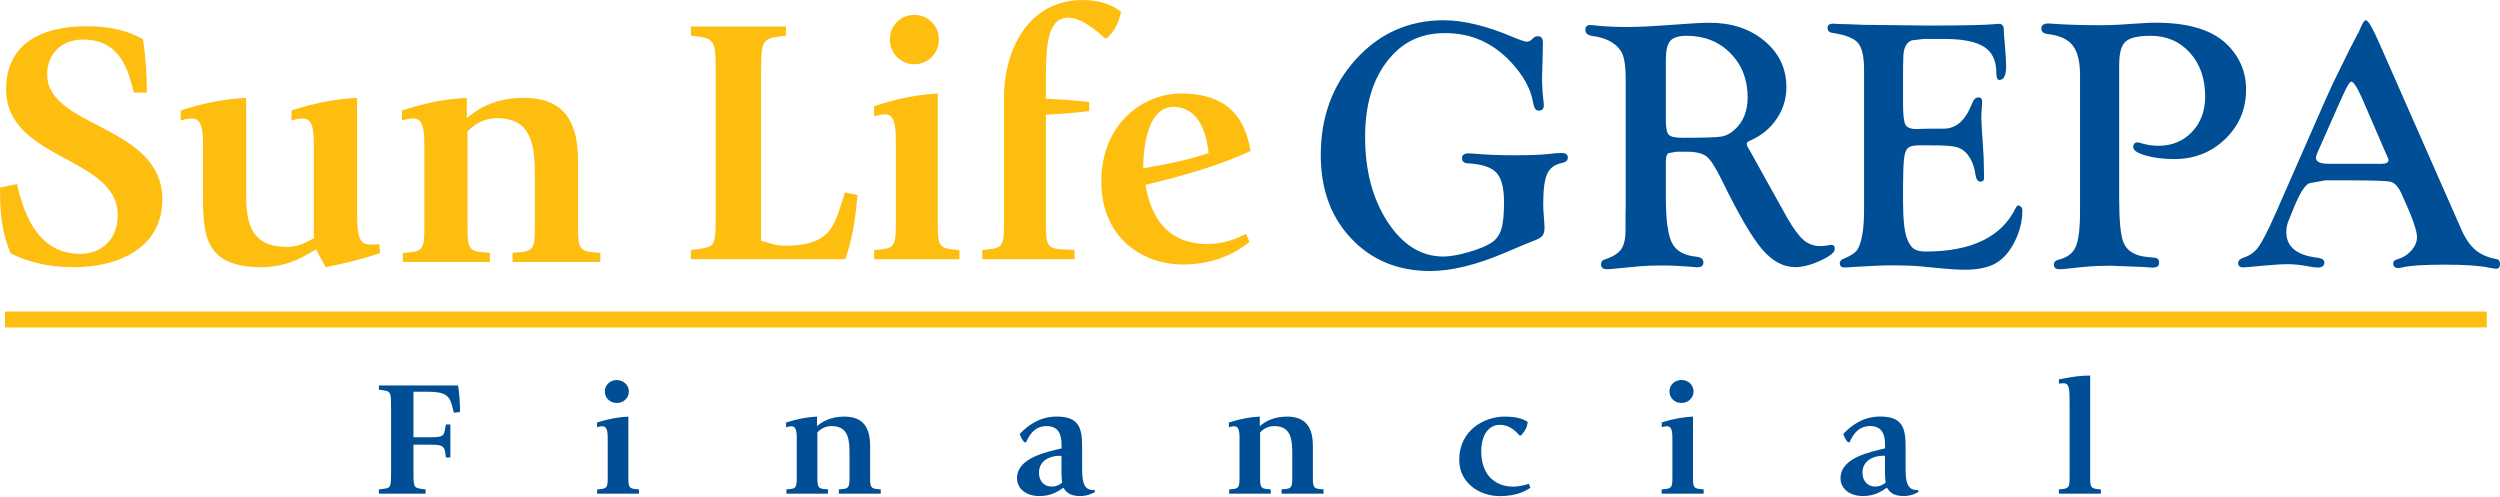
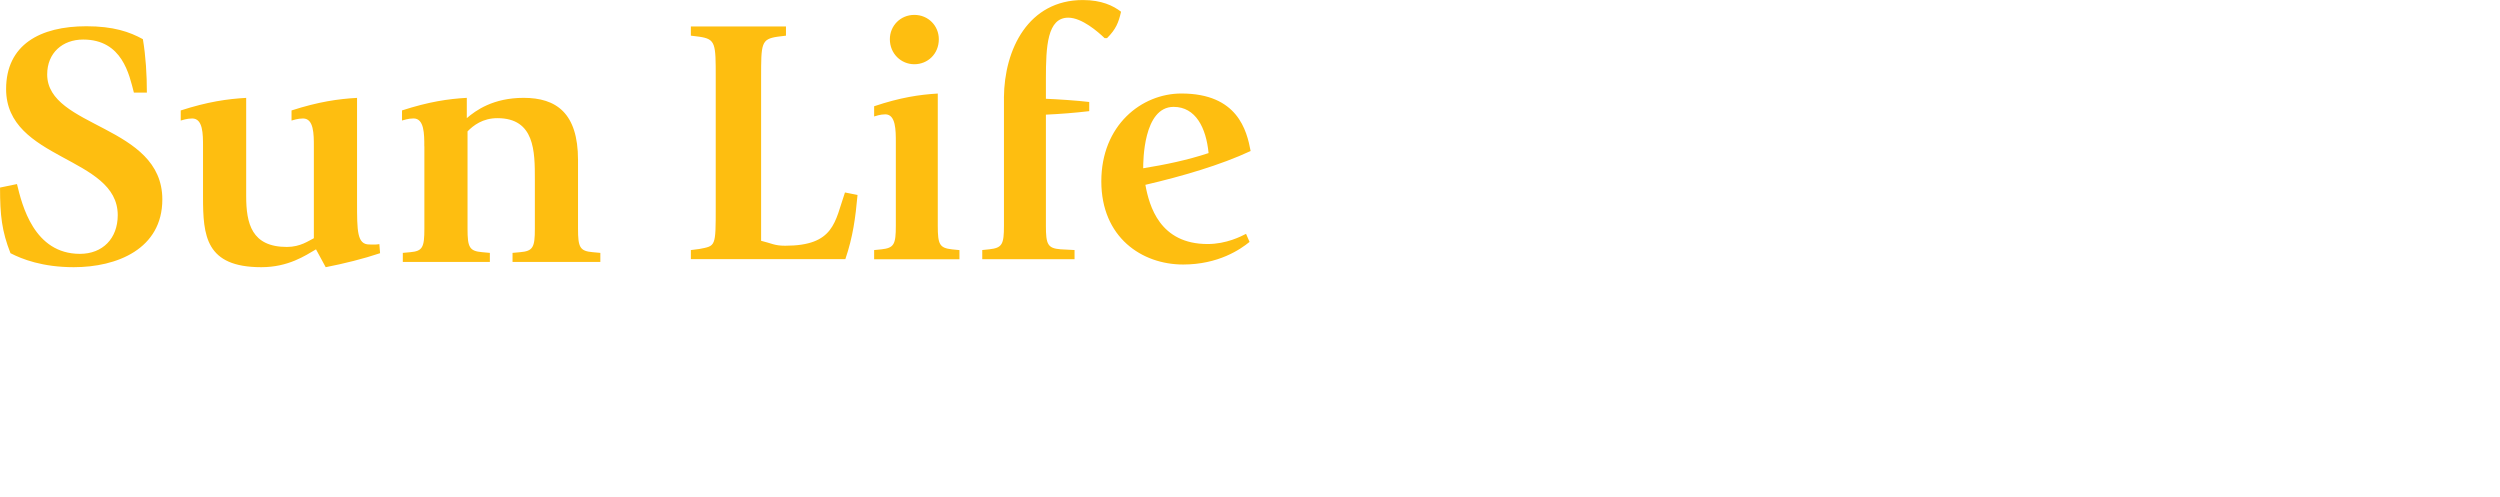
<svg xmlns="http://www.w3.org/2000/svg" width="720" height="143" viewBox="0 0 720 143" fill="none">
  <g clip-path="url(#clip0_1833_667)">
-     <path d="M716.18 89.72H1.45V94.31H716.18V89.72Z" fill="#FEBE10" />
-     <path d="M415.84 5.84C421.57 5.84 428.28 7.49 435.97 10.77C437.92 11.58 439.17 12 439.71 12C440.2 12 440.63 11.83 441.01 11.5L441.57 10.98C441.9 10.65 442.32 10.46 442.8 10.43C443.84 10.39 444.35 11 444.35 12.25L444.3 15.81L444.09 22.79L444.25 26.46C444.32 27.36 444.43 28.35 444.56 29.4C444.6 29.82 444.62 30.11 444.62 30.32C444.62 31.42 444.09 31.92 443.02 31.85C442.3 31.81 441.82 31.1 441.58 29.71C440.89 25.65 438.72 21.67 435.04 17.76C429.86 12.27 423.6 9.53 416.26 9.53C408.92 9.53 403.66 12.26 399.46 17.69C395.26 23.13 393.15 30.39 393.15 39.44C393.15 49.13 395.31 57.3 399.65 63.94C403.99 70.56 409.33 73.88 415.67 73.88C417.57 73.88 419.96 73.46 422.87 72.63C425.79 71.81 428 70.89 429.51 69.92C430.88 69.04 431.83 67.75 432.37 66.05C432.9 64.36 433.16 61.74 433.16 58.18C433.16 54.11 432.42 51.28 430.95 49.72C429.48 48.14 426.72 47.25 422.67 47.04C421.6 46.97 421.07 46.49 421.07 45.56C421.07 44.63 421.69 44.17 422.92 44.17C423.3 44.17 423.9 44.2 424.73 44.27C428.08 44.57 431.9 44.72 436.15 44.72C440.4 44.72 443.77 44.6 445.83 44.37C447.38 44.16 448.66 44.06 449.7 44.06C450.93 44.06 451.54 44.51 451.54 45.4C451.54 46.22 450.93 46.74 449.7 46.98C447.69 47.38 446.33 48.44 445.57 50.12C444.81 51.82 444.45 54.69 444.45 58.72C444.45 59.97 444.5 61.1 444.61 62.07C444.75 63.77 444.82 64.95 444.82 65.63C444.82 66.69 444.59 67.46 444.17 67.96C443.73 68.45 442.87 68.93 441.57 69.4C440.78 69.68 438.05 70.81 433.38 72.81C425.18 76.3 418.03 78.05 411.93 78.05C402.65 78.05 395.08 74.94 389.2 68.74C383.31 62.52 380.38 54.51 380.38 44.66C380.38 33.66 383.77 24.46 390.57 17C397.37 9.55 405.79 5.83 415.84 5.83V5.84ZM479.77 56.88C479.77 63.33 480.36 67.69 481.54 69.98C482.71 72.27 485.03 73.58 488.47 73.92C489.88 74.06 490.58 74.6 490.58 75.55C490.58 76.5 490.02 76.97 488.86 76.97C488.5 76.97 487.82 76.92 486.8 76.81C483.92 76.59 481.14 76.46 478.46 76.46C476.21 76.46 474.22 76.53 472.47 76.67L468.25 77.07L464.89 77.38C463.94 77.49 463.29 77.54 462.91 77.54C461.71 77.54 461.1 77.07 461.1 76.15C461.1 75.4 461.44 74.93 462.12 74.73C464.38 74.02 465.97 73.06 466.84 71.87C467.72 70.65 468.15 68.81 468.15 66.35V61.5L468.2 59.52V22.69C468.2 18.61 467.7 15.88 466.69 14.49C465.04 12.21 462.36 10.84 458.64 10.37C457.27 10.16 456.58 9.59 456.58 8.63C456.58 7.67 457.04 7.21 457.99 7.21C458.37 7.21 458.97 7.26 459.81 7.37C462.39 7.63 465.22 7.77 468.31 7.77C471.69 7.77 475.8 7.58 480.62 7.21C486.29 6.78 490.2 6.55 492.35 6.55C498.72 6.55 504.01 8.3 508.2 11.81C512.39 15.32 514.48 19.75 514.48 25.07C514.48 28.42 513.55 31.48 511.68 34.23C509.83 36.99 507.27 39.08 504.02 40.5C503.35 40.76 503.02 41.11 503.06 41.51C503.1 41.86 503.26 42.26 503.56 42.75C503.87 43.22 504.31 44.02 504.93 45.13L509.39 53.17L514.58 62.48C516.37 65.64 517.95 67.81 519.34 69.05C520.73 70.27 522.36 70.87 524.25 70.87C525.02 70.87 525.74 70.8 526.41 70.66C526.81 70.57 527.18 70.52 527.51 70.52C528.11 70.52 528.42 70.9 528.42 71.69C528.42 72.68 527.05 73.79 524.32 75.04C521.59 76.31 519.15 76.93 517.04 76.93C513.59 76.93 510.39 75.21 507.49 71.79C504.57 68.37 500.78 61.89 496.12 52.35C494.3 48.58 492.82 46.2 491.64 45.19C490.48 44.2 488.57 43.7 485.91 43.7H482.8L480.53 44.1C480.03 44.38 479.77 45.19 479.77 46.55V56.89V56.88ZM479.77 17.09V34.69C479.77 36.86 480.05 38.23 480.6 38.81C481.17 39.38 482.47 39.68 484.55 39.68C490.52 39.68 494.22 39.58 495.64 39.35C497.07 39.13 498.41 38.45 499.64 37.28C502.1 35.04 503.32 31.96 503.32 28.02C503.32 22.9 501.67 18.67 498.36 15.32C495.06 11.98 490.85 10.31 485.77 10.31C483.49 10.31 481.92 10.8 481.06 11.75C480.2 12.72 479.77 14.5 479.77 17.08V17.09ZM548.1 18.84L548.15 16.76C548.15 13.88 548.99 12.17 550.64 11.62L553.96 11.22H559.93C565.2 11.22 569.03 11.97 571.39 13.48C573.75 14.99 574.93 17.44 574.93 20.8C574.93 22.33 575.25 23.07 575.87 23.04C577.14 22.97 577.77 21.65 577.77 19.08C577.77 17.78 577.64 15.66 577.39 12.72C577.19 10.72 577.09 9.33 577.09 8.55C577.09 7.42 576.62 6.86 575.67 6.86C575.47 6.86 575.25 6.88 574.99 6.91C572.52 7.2 565.94 7.36 555.28 7.36L536.76 7.15L531.82 6.96C530.82 6.96 530.02 6.94 529.43 6.91C528.68 6.84 528.18 6.81 527.96 6.81C526.88 6.81 526.34 7.21 526.34 7.99C526.34 8.84 526.78 9.33 527.66 9.47C531.41 10.01 533.88 10.96 535.07 12.32C536.25 13.67 536.85 16.25 536.85 20.05V60.39C536.85 63.48 536.67 65.91 536.31 67.72C535.91 69.86 535.39 71.33 534.73 72.17C534.04 73 532.8 73.78 530.92 74.53C530.19 74.84 529.82 75.29 529.85 75.9C529.92 76.65 530.33 77.03 531.12 77.03C531.7 77.03 532.67 76.98 534.01 76.87C538.86 76.57 542.48 76.42 544.85 76.42C548.41 76.42 551.23 76.52 553.31 76.73L558.98 77.28C561.52 77.54 563.84 77.68 565.92 77.68C569.48 77.68 572.33 77.11 574.48 75.98C576.62 74.84 578.42 72.94 579.85 70.3C581.57 67.17 582.44 63.96 582.44 60.62C582.44 60.19 582.31 59.82 582.02 59.53C581.75 59.23 581.45 59.13 581.12 59.2C580.95 59.24 580.77 59.46 580.54 59.86C576.47 68.25 567.81 72.44 554.59 72.44C553.02 72.44 551.87 72.16 551.12 71.62C550.37 71.08 549.72 70.04 549.15 68.53C548.43 66.41 548.08 62.97 548.08 58.19V53.61C548.08 49.96 548.18 47.27 548.38 45.58C548.56 44.09 548.95 43.1 549.51 42.59C550.09 42.11 551.15 41.86 552.72 41.86H556.04C559.39 41.86 561.68 41.98 562.9 42.23C564.14 42.45 565.17 42.98 566.01 43.79C567.54 45.28 568.53 47.47 568.95 50.37C569.15 51.72 569.65 52.37 570.47 52.3C570.87 52.26 571.12 52.14 571.26 51.93C571.36 51.77 571.41 51.44 571.41 50.97L571.36 48.37C571.36 46.44 571.26 44.16 571.06 41.54C570.78 37.53 570.62 34.99 570.62 33.9C570.62 33.29 570.65 32.54 570.72 31.66C570.82 30.44 570.87 29.7 570.87 29.42C570.87 28.46 570.52 28.01 569.8 28.05C569.12 28.09 568.63 28.42 568.33 29.02L567.21 31.5C565.44 35.2 562.96 37.06 559.72 37.06H555.56L553.41 37.11L551.94 37.16C550.25 37.16 549.18 36.73 548.75 35.89C548.3 35.04 548.08 33.04 548.08 29.88V18.83L548.1 18.84ZM610.32 18.41V57.01C610.32 63.46 610.72 67.71 611.54 69.78C612.53 72.26 614.81 73.67 618.38 74L620.49 74.21C621.38 74.28 621.82 74.76 621.82 75.69C621.82 76.62 621.2 77.08 619.96 77.08C619.66 77.08 619.19 77.05 618.54 76.98C617.48 76.88 616.41 76.82 615.29 76.82L607.68 76.52L605.77 76.57C603.44 76.57 600.27 76.81 596.24 77.28C594.93 77.45 593.91 77.54 593.16 77.54C592.1 77.54 591.56 77.12 591.53 76.31C591.5 75.53 591.9 75.04 592.76 74.83C595.29 74.22 596.96 72.99 597.79 71.11C598.63 69.25 599.05 65.81 599.05 60.79V21.61C599.05 17.72 598.34 14.87 596.92 13.06C595.49 11.27 593.1 10.18 589.71 9.81C588.5 9.64 587.9 9.11 587.9 8.23C587.9 7.24 588.6 6.75 590.01 6.75C590.36 6.75 591.14 6.8 592.32 6.91C595.92 7.14 600.1 7.26 604.84 7.26C607.1 7.26 608.96 7.21 610.44 7.1L615.88 6.75C617.72 6.61 619.38 6.54 620.89 6.54C630.16 6.54 636.91 8.56 641.17 12.6C644.97 16.21 646.87 20.63 646.87 25.82C646.87 31.41 644.87 36.16 640.89 40.01C636.89 43.88 632.01 45.81 626.21 45.81C623.06 45.81 620.31 45.46 617.93 44.78C615.57 44.1 614.38 43.3 614.38 42.38C614.38 41.46 614.79 41.01 615.61 41.01C615.81 41.01 616.08 41.06 616.4 41.17C618.19 41.71 619.93 41.99 621.61 41.99C625.53 41.99 628.77 40.65 631.29 38C633.82 35.34 635.09 31.94 635.09 27.8C635.09 22.64 633.63 18.44 630.7 15.19C627.77 11.94 623.99 10.31 619.37 10.31C615.8 10.31 613.4 10.87 612.18 11.96C610.96 13.07 610.34 15.21 610.34 18.41H610.32ZM685.41 12.8L684.18 10.11C682.84 7.26 681.9 5.84 681.35 5.84C680.96 5.84 680.51 6.48 679.96 7.75C679.42 9.04 679.13 9.68 679.13 9.68V9.52C679.13 9.52 678.31 11.12 676.65 14.3L671.87 24.03C671.43 24.97 670.64 26.72 669.5 29.26L655.44 61.31C653.25 66.26 651.59 69.51 650.49 71.06C649.37 72.61 647.89 73.66 646.03 74.24C645.06 74.59 644.59 75.09 644.59 75.77C644.59 76.59 645.06 77 646.03 77C646.68 77 648.35 76.86 651.02 76.58C654.64 76.25 657.24 76.08 658.86 76.08C660.65 76.08 662.67 76.3 664.94 76.74C666.06 76.95 666.94 77.05 667.56 77.05C668.74 77.05 669.35 76.6 669.42 75.71C669.46 74.89 668.82 74.41 667.52 74.23C661.48 73.55 658.45 71.09 658.45 66.81C658.45 65.65 658.7 64.52 659.17 63.4L660.77 59.47C662.37 55.58 663.81 53.34 665.09 52.76L669.71 51.94H676.7C683.5 51.94 687.45 52.08 688.56 52.37C689.68 52.65 690.71 53.78 691.62 55.76C694.61 62.21 696.1 66.37 696.1 68.27C696.1 69.63 695.55 70.91 694.48 72.15C693.39 73.37 692.02 74.22 690.39 74.69C689.63 74.93 689.25 75.28 689.25 75.77C689.25 76.73 689.72 77.19 690.69 77.19C691.07 77.19 691.52 77.12 692.02 76.98C694.15 76.48 698.17 76.22 704.07 76.22C709.97 76.22 714.21 76.51 716.84 77.09C717.7 77.25 718.35 77.35 718.81 77.39C719.6 77.43 719.99 76.97 719.99 76.05C719.99 75.2 719.68 74.73 719.06 74.63C716.56 74.2 714.51 73.31 712.93 71.99C711.37 70.67 709.98 68.65 708.82 65.98L685.4 12.8H685.41ZM687.36 44.68L687.62 45.24C687.8 45.64 687.89 45.93 687.89 46.09C687.89 46.8 687.24 47.17 685.92 47.17H670.7C668.22 47.17 666.99 46.6 666.99 45.43C666.99 45.07 667.11 44.63 667.36 44.11L667.92 42.84L673.93 29.25L674.91 27.11C676 24.71 676.75 23.5 677.18 23.5C677.86 23.5 679.01 25.38 680.62 29.09L687.35 44.67L687.36 44.68Z" fill="#004E95" />
    <path fill-rule="evenodd" clip-rule="evenodd" d="M38.56 26.67C37.22 21.54 35.25 11.39 23.95 11.39C18.03 11.39 13.59 15.21 13.59 21.44C13.59 36.92 46.75 35.9 46.75 57.44C46.75 71.7 33.69 76.95 21.25 76.95C12.23 76.95 6.33 74.63 3.02 72.92C0.53 66.59 0.01 62.05 0.01 54.02L4.89 53.01C6.34 59.04 9.76 73.11 23.02 73.11C29.55 73.11 33.91 68.7 33.91 61.95C33.9 44.96 1.76 46.26 1.76 25.66C1.76 12.9 11.51 7.56 24.88 7.56C32.65 7.56 37.32 9.17 41.15 11.28C41.98 16.2 42.3 21.53 42.3 26.66H38.56V26.67ZM91.01 71.81C87.91 73.62 83.03 76.95 75.26 76.95C59.2 76.95 58.47 67.89 58.47 56.73V42.16C58.47 38.64 58.47 34.12 55.36 34.12C53.8 34.12 52.46 34.62 52.05 34.72V31.81C59.81 29.3 65.52 28.49 70.9 28.19V56.44C70.9 64.39 72.47 71.12 82.62 71.12C86.56 71.12 88.94 69.3 90.39 68.61V42.16C90.39 38.64 90.39 34.12 87.28 34.12C85.73 34.12 84.37 34.62 83.96 34.72V31.81C91.73 29.3 97.43 28.49 102.83 28.19V58.25C102.83 66.5 102.83 70.41 106.35 70.41C106.97 70.41 108.22 70.51 109.26 70.31L109.46 72.92C104.69 74.53 98.99 75.94 93.8 76.95L91.01 71.81ZM122.2 42.15C122.2 38.63 122.2 34.11 119.1 34.11C117.54 34.11 116.2 34.61 115.78 34.71V31.8C123.55 29.29 129.05 28.48 134.44 28.18V34.02C137.04 31.8 142.01 28.18 150.82 28.18C160.15 28.18 166.47 32.5 166.47 46.08V65.88C166.47 71.21 166.99 72.32 170.72 72.63L172.9 72.83V75.44H147.61V72.83L149.79 72.63C153.52 72.32 154.04 71.21 154.04 65.88V51.61C154.04 43.67 154.04 34.03 143.26 34.03C139.01 34.03 136.31 36.13 134.65 37.84V65.88C134.65 71.21 135.17 72.32 138.9 72.63L141.08 72.83V75.44H116.01V72.83L118.18 72.63C121.71 72.32 122.22 71.21 122.22 65.88V42.16L122.2 42.15ZM329.24 48.46C329.24 46.63 329.24 30.78 338 30.78C344.34 30.78 347.37 36.78 348.07 44.09C341.93 46.12 335.59 47.43 329.24 48.46ZM289.13 28.12C289.24 14.12 296.2 0.01 311.88 0.01C317.22 0.01 320.64 1.65 322.86 3.38C322.16 6.52 321.36 8.45 318.83 10.98H318.13C316.23 9.16 311.58 5.09 307.66 5.09C301.63 5.09 301.22 13.31 301.22 22.66V28.45C304.23 28.56 310.38 28.96 313.7 29.37V32.01C309.37 32.52 305.44 32.82 301.22 33.02V65C301.22 70.38 301.72 71.5 305.44 71.8L309.47 72.01V74.65H282.89V72.01L284.91 71.8C288.64 71.39 289.14 70.38 289.14 65V28.11L289.13 28.12ZM358.87 67.34C357.46 68.06 353.24 70.28 347.79 70.28C334 70.28 330.98 59.32 329.87 53.23C340.34 50.79 351.51 47.55 360.18 43.49C359.07 37.59 356.46 26.93 340.24 26.93C328.76 26.93 317.18 36.07 317.18 52.22C317.18 68.37 328.86 76.18 340.74 76.18C350.91 76.18 357.25 71.81 359.87 69.67L358.86 67.34H358.87ZM251.75 72.02L253.87 71.81C257.49 71.4 258 70.39 258 65.01V41.04C258 37.5 258 32.93 254.97 32.93C253.47 32.93 252.15 33.44 251.75 33.54V30.6C259.31 28.06 264.84 27.25 270.08 26.94V65.02C270.08 70.4 270.58 71.41 274.2 71.82L276.32 72.03V74.67H251.75V72.03V72.02ZM256.28 11.29C256.28 7.44 259.31 4.29 263.33 4.29C267.35 4.29 270.38 7.44 270.38 11.29C270.38 15.56 267.16 18.5 263.33 18.5C259.5 18.5 256.28 15.45 256.28 11.29ZM198.97 72.02L201.39 71.71C206.13 70.79 206.13 71.19 206.13 59.63V22.35C206.13 12.51 206.13 11.27 201.39 10.57L198.97 10.27V7.62H226.36V10.27L223.94 10.57C219.2 11.27 219.2 12.51 219.2 22.35V69.35C222.22 70.07 223.01 70.77 226.13 70.77C240.32 70.77 240.43 63.87 243.35 55.43L246.97 56.15C246.36 62.75 245.67 68.13 243.46 74.63H198.97V71.99V72.02Z" fill="#FEBE10" />
-     <path fill-rule="evenodd" clip-rule="evenodd" d="M109.12 140.95L110.25 140.81C112.63 140.53 112.63 140.43 112.63 135.24V117.95C112.63 112.99 112.63 112.76 110.31 112.38L109.12 112.24V111.02H131.93C132.33 113.43 132.48 116.17 132.48 118.67L130.7 118.86C129.66 114.42 129.41 112.82 122.98 112.82H119.07V125.94H122.93C126.79 125.94 127.78 125.94 128.12 123.91L128.42 122.25H129.71V131.75H128.42L128.17 129.95C127.77 128.06 126.54 128.06 122.98 128.06H119.07V135.24C119.07 140.29 119.07 140.43 121.44 140.81L122.58 140.95V142.18H109.13V140.95H109.12ZM171.96 140.95L173 140.86C174.78 140.67 175.02 140.19 175.02 137.69V126.54C175.02 124.89 175.02 122.77 173.54 122.77C172.8 122.77 172.15 123 171.96 123.05V121.68C175.67 120.5 178.39 120.12 180.97 119.98V137.69C180.97 140.19 181.22 140.67 183 140.86L184.04 140.95V142.18H171.97V140.95H171.96ZM174.19 112.71C174.19 110.92 175.67 109.45 177.65 109.45C179.53 109.45 181.11 110.92 181.11 112.71C181.11 114.69 179.52 116.06 177.65 116.06C175.67 116.06 174.19 114.64 174.19 112.71ZM229.47 126.54C229.47 124.89 229.47 122.77 227.98 122.77C227.24 122.77 226.6 123 226.4 123.05V121.68C230.11 120.5 232.73 120.12 235.3 119.98V122.72C236.54 121.68 238.91 119.98 243.12 119.98C247.57 119.98 250.59 122.01 250.59 128.38V137.68C250.59 140.18 250.84 140.7 252.62 140.85L253.66 140.94V142.17H241.59V140.94L242.63 140.85C244.41 140.7 244.66 140.18 244.66 137.68V130.98C244.66 127.25 244.66 122.71 239.51 122.71C237.48 122.71 236.2 123.7 235.41 124.51V137.68C235.41 140.18 235.65 140.7 237.43 140.85L238.47 140.94V142.17H226.49V140.94L227.53 140.85C229.22 140.7 229.46 140.18 229.46 137.68V126.53L229.47 126.54ZM305.71 136.46C305.71 137.36 305.85 138.54 305.9 139.01C305.5 139.29 304.56 140.14 302.88 140.14C300.65 140.14 299.22 138.44 299.22 136.17C299.22 132.67 302.34 131.26 305.16 131.26C305.36 131.26 305.5 131.31 305.71 131.31V136.45V136.46ZM315.21 141.09C315.06 141.13 314.96 141.13 314.81 141.13C311.65 141.13 311.65 137.64 311.65 134.24V128.43C311.65 123.04 310.56 119.97 304.32 119.97C299.32 119.97 295.91 122.66 293.68 124.97C294.08 126.11 294.32 126.49 295.02 127.38H295.52C296.16 125.96 297.59 122.71 301.41 122.71C304.92 122.71 305.72 125.21 305.72 128V129.13C301.61 130.16 292.9 131.77 292.9 137.73C292.9 140.75 295.53 142.87 299.38 142.87C302.85 142.87 304.87 141.41 306.26 140.46C307.05 141.64 307.94 142.87 311.11 142.87C313.29 142.87 314.72 142.02 315.36 141.69L315.22 141.08L315.21 141.09ZM356.99 126.54C356.99 124.89 356.99 122.77 355.51 122.77C354.76 122.77 354.12 123 353.92 123.05V121.68C357.63 120.5 360.25 120.12 362.82 119.98V122.72C364.06 121.68 366.43 119.98 370.64 119.98C375.09 119.98 378.11 122.01 378.11 128.38V137.68C378.11 140.18 378.36 140.7 380.14 140.85L381.18 140.94V142.17H369.1V140.94L370.14 140.85C371.92 140.7 372.17 140.18 372.17 137.68V130.98C372.17 127.25 372.17 122.71 367.02 122.71C364.99 122.71 363.71 123.7 362.91 124.51V137.68C362.91 140.18 363.16 140.7 364.94 140.85L365.98 140.94V142.17H354.01V140.94L355.05 140.85C356.73 140.7 356.98 140.18 356.98 137.68V126.53L356.99 126.54ZM440.75 140.47C439.16 141.56 436.6 142.88 431.84 142.88C426.45 142.88 420.26 139.34 420.26 132.45C420.26 123.71 427.73 119.98 433.28 119.98C436.78 119.98 438.72 120.64 440.01 121.54C439.76 123.1 439.31 124 438.08 125.41H437.64C436.56 124.23 434.82 122.35 431.95 122.35C428.78 122.35 426.6 125.22 426.6 129.99C426.6 137.03 430.86 140.15 435.8 140.15C437.53 140.15 439.61 139.58 440.31 139.34L440.75 140.48V140.47ZM478.58 140.94L479.62 140.85C481.4 140.66 481.65 140.18 481.65 137.68V126.53C481.65 124.88 481.65 122.76 480.17 122.76C479.43 122.76 478.79 122.99 478.58 123.04V121.67C482.29 120.49 485.02 120.11 487.59 119.97V137.68C487.59 140.18 487.84 140.66 489.61 140.85L490.65 140.94V142.17H478.57V140.94H478.58ZM480.81 112.7C480.81 110.91 482.29 109.44 484.27 109.44C486.25 109.44 487.74 110.91 487.74 112.7C487.74 114.68 486.15 116.05 484.27 116.05C482.29 116.05 480.81 114.63 480.81 112.7ZM542.88 136.45C542.88 137.35 543.02 138.53 543.07 139C542.68 139.28 541.73 140.13 540.05 140.13C537.83 140.13 536.39 138.43 536.39 136.16C536.39 132.66 539.5 131.25 542.33 131.25C542.52 131.25 542.68 131.3 542.87 131.3V136.44L542.88 136.45ZM552.38 141.08C552.24 141.12 552.13 141.12 551.98 141.12C548.81 141.12 548.81 137.63 548.81 134.23V128.42C548.81 123.03 547.72 119.96 541.49 119.96C536.49 119.96 533.08 122.65 530.86 124.96C531.25 126.1 531.5 126.48 532.19 127.37H532.69C533.33 125.95 534.77 122.7 538.58 122.7C542.09 122.7 542.89 125.2 542.89 127.99V129.12C538.78 130.15 530.07 131.76 530.07 137.72C530.07 140.74 532.69 142.86 536.55 142.86C540.01 142.86 542.04 141.4 543.43 140.45C544.23 141.63 545.12 142.86 548.28 142.86C550.45 142.86 551.89 142.01 552.53 141.68L552.38 141.07V141.08ZM592.97 140.93L594.01 140.84C595.79 140.65 596.04 140.17 596.04 137.67V116.38C596.04 112.22 596.04 110.38 594.35 110.38C593.76 110.38 593.16 110.48 592.97 110.48V109.25C597.07 108.46 599.3 108.16 601.97 108.16V137.68C601.97 140.18 602.22 140.66 604 140.85L605.04 140.94V142.17H592.96V140.94L592.97 140.93Z" fill="#004E95" />
  </g>
  <defs>
    <clipPath id="clip0_1833_667">
      <rect width="720" height="142.89" fill="white" />
    </clipPath>
  </defs>
</svg>